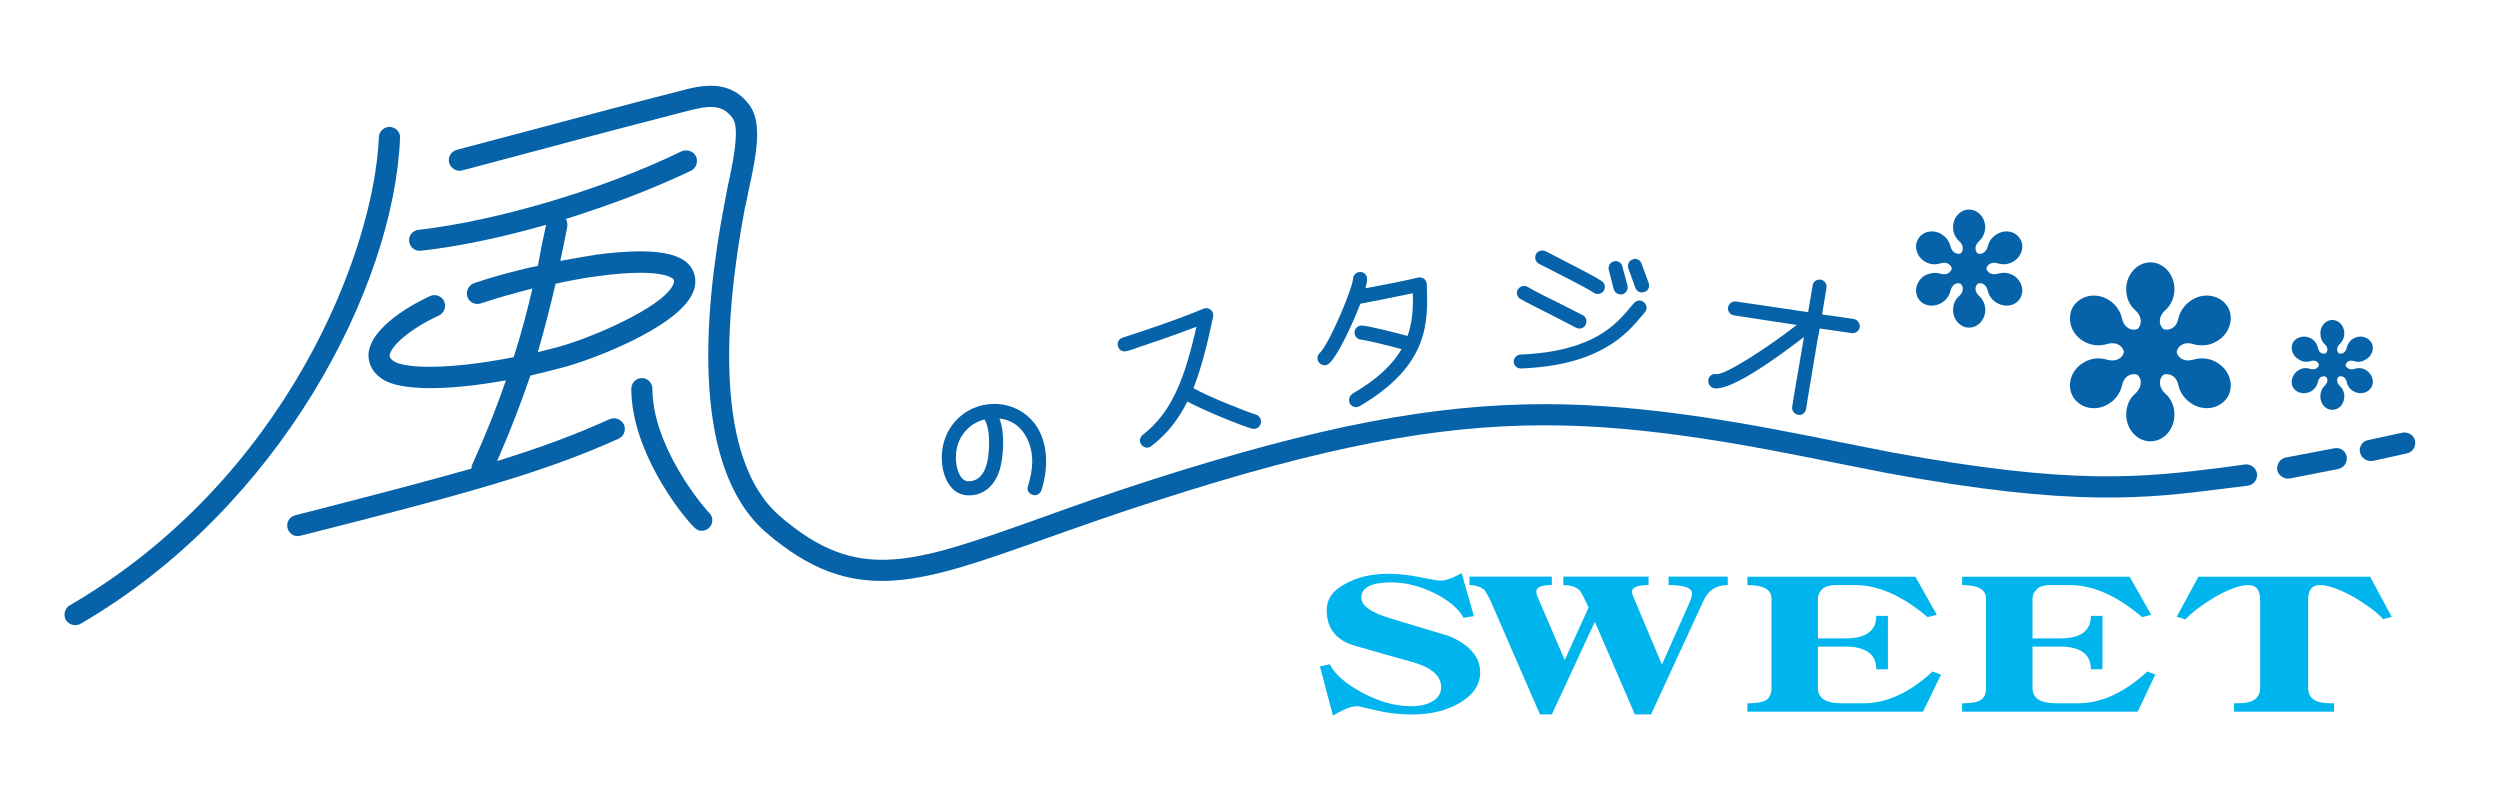
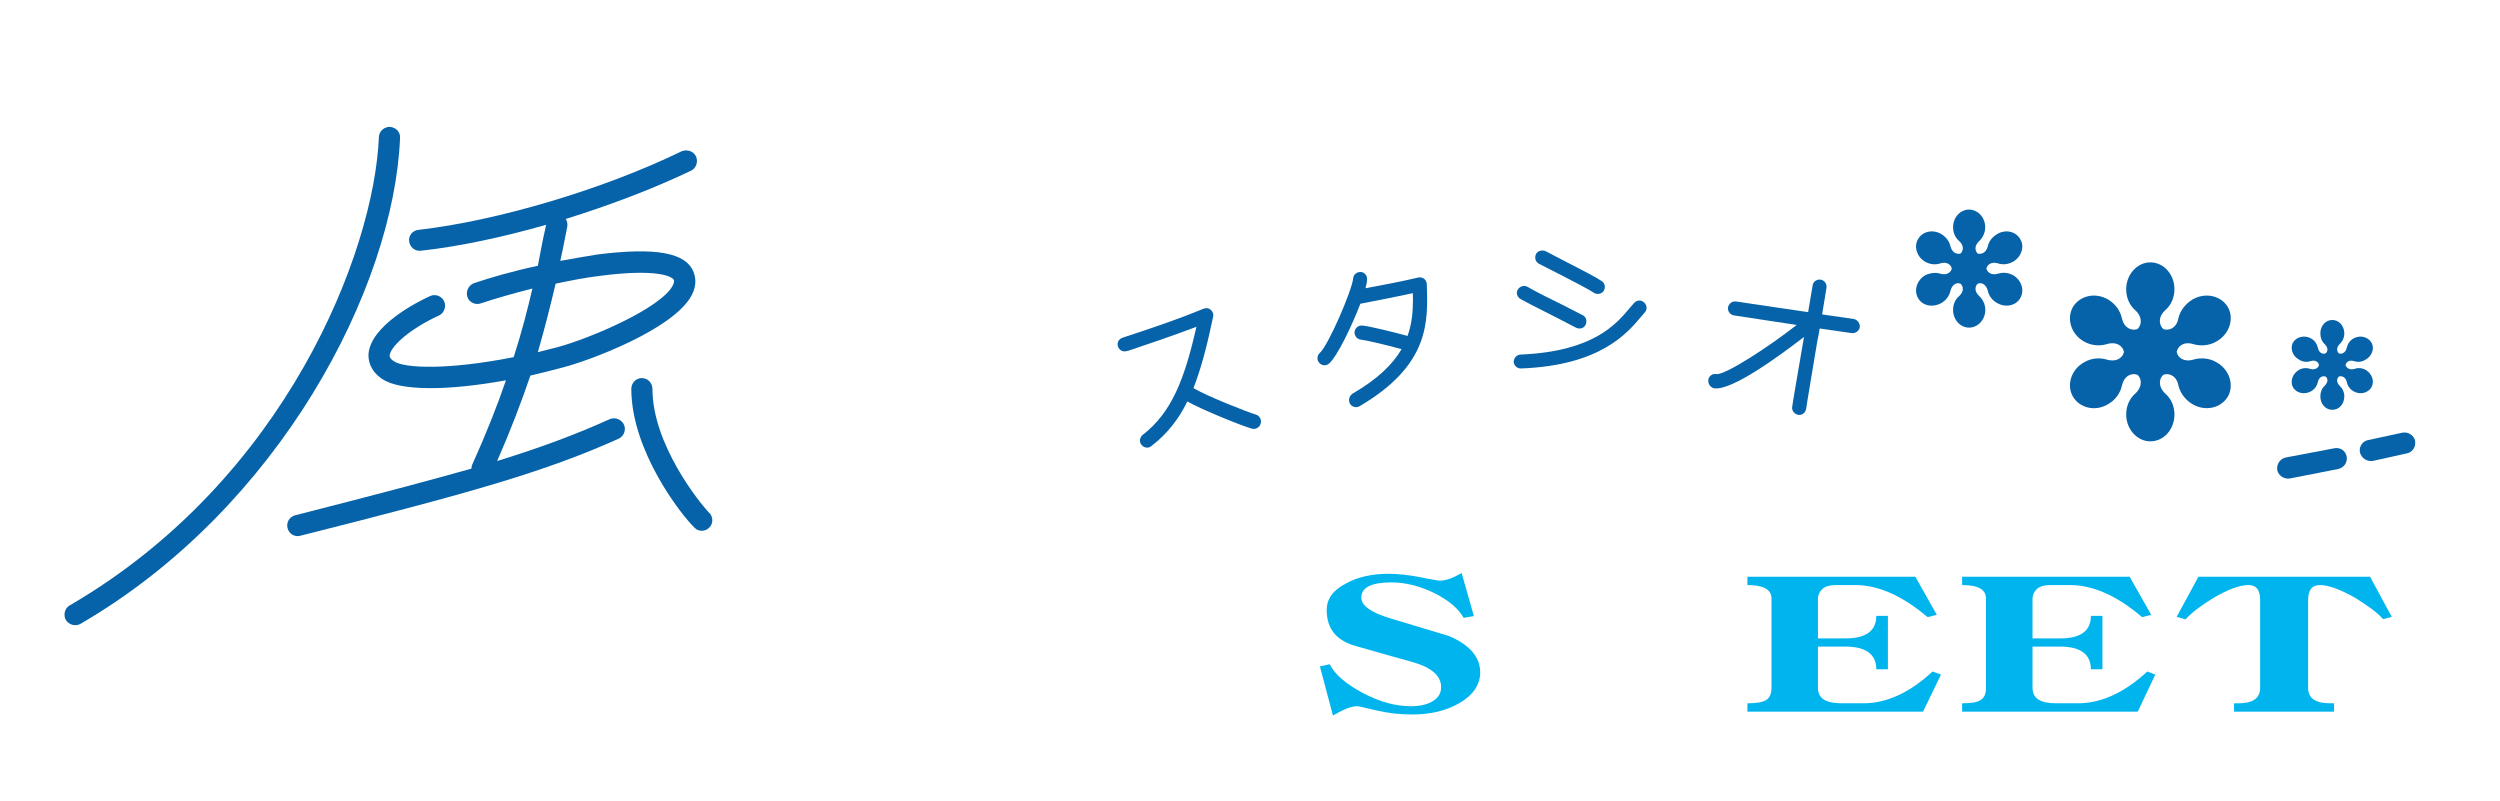
<svg xmlns="http://www.w3.org/2000/svg" version="1.1" id="レイヤー_6" x="0px" y="0px" width="156px" height="50px" viewBox="0 0 156 50" style="enable-background:new 0 0 156 50;" xml:space="preserve">
  <style type="text/css">
	.st0{fill:#0663A9;}
	.st1{fill:#00B5ED;}
</style>
  <g>
    <path class="st0" d="M40.712,24.265c0-0.36-0.286-0.673-0.659-0.673c-0.376,0-0.659,0.313-0.659,0.673   c0,3.895,3.139,7.89,3.939,8.658c0.239,0.264,0.662,0.264,0.923,0c0.257-0.232,0.257-0.681,0-0.923   C43.666,31.398,40.712,27.731,40.712,24.265" />
    <path class="st0" d="M38.044,26.156c-2.121,0.959-4.221,1.743-7.023,2.612c0.854-1.944,1.524-3.716,2.074-5.332   c0.63-0.15,1.314-0.313,1.991-0.498c1.68-0.422,6.969-2.4,8.076-4.518c0.322-0.605,0.243-1.097,0.127-1.417   c-0.456-1.246-2.379-1.584-6.038-1.12c-0.735,0.112-1.528,0.266-2.288,0.395c0.08-0.351,0.144-0.686,0.21-0.997l0.22-1.113   c0.037-0.194,0-0.373-0.09-0.505c2.751-0.856,5.466-1.888,7.823-3.014c0.315-0.156,0.456-0.565,0.301-0.898   c-0.156-0.321-0.561-0.449-0.894-0.311c-4.887,2.375-11.501,4.34-16.417,4.902c-0.373,0.035-0.63,0.362-0.586,0.708   c0.04,0.371,0.362,0.642,0.738,0.594c2.338-0.255,5.057-0.831,7.809-1.616l-0.217,1.007c-0.098,0.463-0.188,1.001-0.297,1.549   c-1.571,0.333-2.976,0.742-3.989,1.086c-0.333,0.123-0.521,0.51-0.413,0.847c0.112,0.351,0.496,0.536,0.843,0.413   c0.836-0.281,1.98-0.612,3.218-0.927c-0.293,1.265-0.659,2.701-1.169,4.283c-4.138,0.818-6.817,0.695-7.468,0.259   c-0.286-0.186-0.272-0.322-0.272-0.367c0.051-0.543,1.209-1.636,3.081-2.492c0.322-0.151,0.467-0.556,0.322-0.885   c-0.152-0.326-0.55-0.481-0.88-0.326c-0.88,0.398-3.696,1.859-3.841,3.602c-0.018,0.355,0.051,1.025,0.847,1.569   c1.108,0.751,4.044,0.751,7.729,0.085c-0.55,1.597-1.238,3.352-2.111,5.275c-0.036,0.083-0.036,0.159-0.043,0.236   c-2.813,0.796-6.277,1.706-10.987,2.908c-0.369,0.085-0.576,0.452-0.489,0.802c0.094,0.369,0.452,0.572,0.793,0.48   c10.933-2.753,15.331-4.027,19.856-6.051c0.344-0.156,0.492-0.552,0.344-0.883C38.76,26.156,38.388,26.015,38.044,26.156    M34.67,17.702c0.916-0.196,1.857-0.378,2.78-0.49c3.511-0.46,4.518,0.032,4.605,0.27c0,0.025,0.036,0.125-0.076,0.335   c-0.728,1.401-5.097,3.283-7.233,3.859c-0.416,0.098-0.814,0.208-1.184,0.299C34.025,20.364,34.376,18.952,34.67,17.702" />
-     <path class="st0" d="M140.099,28.98l-1.416,0.195c-4.956,0.614-9.22,1.151-20.682-0.955l-3.186-0.63   c-4.985-1.007-11.791-2.379-18.452-2.371c-6.958,0.011-13.992,1.365-24.385,4.684c-2.719,0.871-5.047,1.7-7.088,2.437   c-8.04,2.862-11.367,4.051-16.218-0.127c-4.145-3.566-3.472-12.417-2.194-19.225c0.022-0.011,0.221-1.035,0.221-1.035   c0.532-2.366,0.847-4.248,0.12-5.318c-1.235-1.783-3.135-1.296-4.391-0.959l-0.253,0.065c-2.509,0.639-5.532,1.446-8.214,2.161   l-5.441,1.443c-0.373,0.094-0.583,0.449-0.496,0.804c0.094,0.358,0.471,0.579,0.807,0.487l5.474-1.454   c2.661-0.722,5.702-1.511,8.192-2.154l0.275-0.072c1.397-0.362,2.291-0.521,2.969,0.454c0.445,0.648-0.054,2.999-0.34,4.255   l-0.206,1.093c-1.358,7.132-2.009,16.477,2.614,20.475c5.441,4.672,9.467,3.218,17.51,0.348c2.049-0.722,4.359-1.551,7.059-2.406   c10.238-3.287,17.199-4.635,23.987-4.635c6.516-0.018,13.26,1.359,18.191,2.346l3.2,0.633c11.678,2.158,16.251,1.582,21.091,0.963   l1.405-0.174c0.369-0.036,0.634-0.391,0.587-0.749C140.79,29.205,140.461,28.944,140.099,28.98" />
    <path class="st0" d="M24.334,7.918c-0.351-0.016-0.681,0.27-0.691,0.63c-0.293,7.142-5.778,21.369-19.292,29.227   c-0.311,0.172-0.413,0.592-0.246,0.903c0.188,0.315,0.601,0.424,0.916,0.25c12.457-7.233,19.57-21.022,19.943-30.338   C24.986,8.238,24.693,7.942,24.334,7.918" />
    <path class="st0" d="M145.652,27.974l-3.023,0.574c-0.359,0.078-0.583,0.425-0.529,0.789c0.08,0.353,0.442,0.583,0.8,0.518   l3.001-0.589c0.366-0.076,0.597-0.427,0.532-0.775C146.365,28.12,146.018,27.898,145.652,27.974" />
    <path class="st0" d="M150.702,27.512c-0.062-0.346-0.427-0.574-0.778-0.516l-2.132,0.46c-0.369,0.056-0.604,0.42-0.532,0.769   c0.091,0.364,0.434,0.594,0.804,0.537l2.107-0.467C150.546,28.225,150.764,27.876,150.702,27.512" />
    <path class="st0" d="M134.994,20.538L134.994,20.538c0.337,0.114,0.829-0.047,0.941-0.695v0.011v-0.011   c0.112-0.456,0.424-0.876,0.873-1.151c0.804-0.474,1.785-0.243,2.212,0.471c0.406,0.721,0.101,1.683-0.706,2.14   c-0.449,0.272-0.988,0.301-1.434,0.177c-0.604-0.199-0.995,0.123-1.057,0.48c0.062,0.35,0.453,0.661,1.057,0.476   c0.445-0.13,0.985-0.094,1.434,0.172c0.807,0.454,1.111,1.421,0.706,2.136c-0.427,0.718-1.397,0.954-2.212,0.476   c-0.449-0.268-0.76-0.697-0.873-1.151c-0.112-0.637-0.605-0.811-0.941-0.684c-0.264,0.219-0.351,0.728,0.116,1.173   c0.351,0.302,0.576,0.767,0.576,1.303c0,0.927-0.662,1.679-1.506,1.679c-0.818,0-1.506-0.752-1.506-1.679   c0-0.536,0.217-1.001,0.568-1.303c0.474-0.445,0.398-0.954,0.13-1.173c-0.358-0.127-0.822,0.047-0.966,0.684   c-0.105,0.463-0.398,0.887-0.858,1.151c-0.793,0.478-1.774,0.253-2.201-0.476c-0.406-0.715-0.113-1.682,0.698-2.136   c0.449-0.266,0.985-0.302,1.405-0.172c0.637,0.185,1.017-0.127,1.086-0.476c-0.069-0.356-0.449-0.679-1.101-0.48h0.014h-0.014   c-0.405,0.123-0.941,0.094-1.408-0.177c-0.793-0.456-1.086-1.412-0.681-2.14c0.427-0.713,1.401-0.945,2.201-0.471   c0.46,0.275,0.753,0.695,0.858,1.162c0.145,0.637,0.608,0.798,0.966,0.684c0.268-0.237,0.344-0.739-0.13-1.18   c-0.351-0.297-0.568-0.777-0.568-1.311c0-0.916,0.688-1.676,1.506-1.676c0.844,0,1.506,0.76,1.506,1.676   c0,0.534-0.224,1.014-0.576,1.311C134.632,19.799,134.73,20.301,134.994,20.538" />
    <path class="st0" d="M123.414,15.823L123.414,15.823c0.228,0.06,0.528-0.049,0.63-0.469c0.065-0.306,0.271-0.561,0.576-0.748   c0.532-0.317,1.177-0.165,1.448,0.324c0.279,0.456,0.073,1.102-0.46,1.405c-0.308,0.167-0.641,0.199-0.941,0.098   c-0.416-0.123-0.666,0.094-0.717,0.324c0.051,0.226,0.3,0.44,0.717,0.324c0.3-0.098,0.633-0.078,0.955,0.094   c0.518,0.308,0.724,0.938,0.445,1.423c-0.271,0.478-0.916,0.617-1.448,0.311c-0.304-0.167-0.51-0.453-0.576-0.746   c-0.101-0.431-0.402-0.554-0.63-0.461c-0.181,0.156-0.228,0.476,0.087,0.769c0.221,0.199,0.384,0.521,0.384,0.862   c0,0.612-0.463,1.111-1.014,1.111c-0.554,0-0.999-0.5-0.999-1.111c0-0.34,0.141-0.662,0.384-0.862   c0.322-0.293,0.253-0.614,0.08-0.769c-0.228-0.092-0.529,0.031-0.63,0.461c-0.072,0.293-0.264,0.579-0.565,0.746   c-0.539,0.306-1.187,0.174-1.455-0.311c-0.275-0.485-0.072-1.115,0.449-1.423c0.311-0.146,0.655-0.192,0.948-0.094   c0.413,0.116,0.663-0.098,0.71-0.324h0.007h-0.007c-0.047-0.23-0.297-0.447-0.71-0.324c-0.293,0.101-0.637,0.076-0.948-0.098   c-0.521-0.302-0.724-0.938-0.453-1.405c0.271-0.489,0.919-0.641,1.459-0.324c0.301,0.187,0.493,0.453,0.565,0.748   c0.101,0.42,0.402,0.529,0.63,0.469c0.174-0.161,0.242-0.483-0.08-0.78c-0.243-0.199-0.384-0.521-0.384-0.863   c0-0.61,0.445-1.102,0.999-1.102c0.55,0,1.007,0.492,1.007,1.102c0,0.342-0.156,0.664-0.377,0.863   C123.185,15.339,123.232,15.662,123.414,15.823" />
    <path class="st0" d="M145.945,22.051L145.945,22.051c0.163,0.062,0.42-0.025,0.488-0.337c0.051-0.235,0.188-0.46,0.424-0.594   c0.402-0.228,0.894-0.109,1.115,0.246c0.217,0.351,0.047,0.852-0.348,1.068c-0.232,0.156-0.503,0.172-0.717,0.107   c-0.315-0.114-0.511,0.065-0.543,0.232c0.033,0.165,0.228,0.328,0.543,0.252c0.214-0.087,0.485-0.076,0.717,0.06   c0.395,0.237,0.565,0.718,0.348,1.091c-0.221,0.362-0.713,0.471-1.115,0.239c-0.235-0.14-0.373-0.348-0.424-0.59   c-0.069-0.315-0.326-0.389-0.488-0.326c-0.123,0.093-0.181,0.348,0.054,0.579c0.174,0.159,0.286,0.391,0.286,0.655   c0,0.478-0.322,0.84-0.749,0.84c-0.424,0-0.746-0.362-0.746-0.84c0-0.264,0.091-0.496,0.264-0.655   c0.242-0.232,0.21-0.487,0.062-0.579c-0.167-0.063-0.402,0.011-0.478,0.326c-0.051,0.243-0.188,0.451-0.424,0.59   c-0.405,0.232-0.909,0.123-1.129-0.239c-0.196-0.373-0.04-0.854,0.365-1.091c0.235-0.136,0.5-0.147,0.721-0.06   c0.311,0.076,0.507-0.087,0.532-0.252c-0.025-0.167-0.221-0.346-0.532-0.232c-0.221,0.065-0.485,0.049-0.721-0.107   c-0.405-0.216-0.561-0.717-0.365-1.068c0.221-0.355,0.724-0.474,1.129-0.246c0.235,0.134,0.373,0.358,0.424,0.594   c0.076,0.329,0.311,0.398,0.478,0.337c0.148-0.118,0.181-0.351-0.062-0.584c-0.174-0.165-0.264-0.397-0.264-0.668   c0-0.458,0.322-0.833,0.746-0.833c0.42,0,0.749,0.375,0.749,0.833c0,0.272-0.112,0.503-0.286,0.668   C145.764,21.7,145.822,21.933,145.945,22.051" />
-     <path class="st0" d="M60.365,30.91c1.112,0.045,1.912-0.744,2.132-2.107c0.051-0.281,0.101-0.728,0.101-1.227   c0-0.496-0.062-1.014-0.232-1.455c0.014,0,0.025,0,0.065,0c0.663,0.094,1.195,0.453,1.535,1.021   c0.282,0.449,0.445,1.01,0.445,1.662c0,0.485-0.105,1.001-0.264,1.524c-0.007,0.047-0.029,0.096-0.029,0.145   c0,0.185,0.116,0.34,0.322,0.407c0.228,0.076,0.474-0.054,0.543-0.284c0.471-1.466,0.373-2.914-0.261-3.939   c-0.489-0.762-1.253-1.267-2.161-1.415c-0.865-0.134-1.731,0.072-2.447,0.583c-0.706,0.525-1.162,1.276-1.303,2.15   c-0.141,0.912,0.054,1.843,0.521,2.4C59.594,30.711,59.96,30.884,60.365,30.91 M59.681,28.106c0.101-0.642,0.434-1.175,0.952-1.566   c0.246-0.177,0.518-0.286,0.793-0.373c0.214,0.344,0.293,0.858,0.293,1.423c0,0.369-0.029,0.742-0.08,1.068   c-0.094,0.525-0.366,1.408-1.253,1.372c-0.141-0.011-0.272-0.087-0.38-0.214c-0.224-0.284-0.358-0.751-0.358-1.253   C59.648,28.408,59.663,28.262,59.681,28.106" />
    <path class="st0" d="M70.328,21.899l0.062-0.007c1.35-0.453,2.766-0.929,4.268-1.502c-0.738,3.253-1.539,5.354-3.359,6.751   c-0.094,0.08-0.166,0.214-0.166,0.337c0,0.098,0.022,0.199,0.101,0.282c0.163,0.199,0.427,0.23,0.612,0.076   c0.981-0.757,1.698-1.669,2.245-2.784c0.912,0.521,3.526,1.571,4.033,1.698c0.239,0.065,0.492-0.094,0.543-0.322   c0.076-0.246-0.08-0.5-0.322-0.568c-0.369-0.087-3.077-1.158-3.859-1.635H74.47c0.485-1.247,0.865-2.704,1.231-4.469   c0.036-0.154-0.018-0.32-0.163-0.431c-0.116-0.109-0.286-0.123-0.445-0.06c-1.767,0.733-3.396,1.261-4.96,1.779l-0.08,0.029   c-0.242,0.07-0.366,0.315-0.293,0.537C69.836,21.87,70.096,21.986,70.328,21.899" />
    <path class="st0" d="M82.937,22.681c0.511-0.449,1.408-2.317,1.951-3.729c0.731-0.14,2.176-0.42,3.273-0.657   c0.007,0.129,0.007,0.286,0.007,0.402c0,0.755-0.065,1.508-0.337,2.266c-0.767-0.212-2.443-0.632-2.852-0.65   c-0.232-0.013-0.438,0.177-0.456,0.413c-0.011,0.246,0.177,0.46,0.42,0.471c0.225,0.018,1.379,0.282,2.516,0.59   c-0.543,0.927-1.466,1.855-3.073,2.784c-0.134,0.098-0.206,0.239-0.206,0.395c0,0.076,0.022,0.154,0.051,0.216   c0.123,0.219,0.398,0.284,0.604,0.168c4.38-2.576,4.275-5.246,4.199-7.621c-0.014-0.143-0.065-0.248-0.174-0.337   c-0.112-0.072-0.235-0.107-0.373-0.072c-0.912,0.221-2.342,0.496-3.28,0.666c0.065-0.246,0.098-0.42,0.098-0.554   c0.018-0.237-0.17-0.449-0.391-0.46c-0.272-0.009-0.456,0.174-0.478,0.398c-0.051,0.702-1.539,4.17-2.081,4.655   c-0.177,0.149-0.199,0.451-0.033,0.616C82.481,22.819,82.741,22.853,82.937,22.681" />
    <path class="st0" d="M106.938,24.225c1.093,0.207,4.188-2.087,5.636-3.202c-0.018,0.047-0.025,0.076-0.025,0.123   c-0.326,1.908-0.673,3.895-0.717,4.243c-0.04,0.239,0.148,0.46,0.391,0.5c0.232,0.033,0.442-0.138,0.485-0.398   c0.036-0.322,0.398-2.393,0.692-4.203c0.058-0.275,0.112-0.536,0.148-0.791l1.998,0.288c0.235,0.029,0.467-0.132,0.507-0.378   c0.018-0.226-0.148-0.462-0.38-0.502l-1.973-0.286c0.141-0.871,0.253-1.506,0.271-1.658c0.04-0.254-0.13-0.478-0.369-0.514   c-0.246-0.029-0.481,0.14-0.496,0.385c-0.022,0.154-0.138,0.815-0.279,1.645l-4.496-0.665c-0.235-0.035-0.467,0.131-0.503,0.378   c-0.036,0.226,0.145,0.461,0.373,0.492l3.913,0.594c-1.64,1.291-4.442,3.137-5.014,3.068h0.015   c-0.239-0.051-0.471,0.105-0.514,0.34C106.566,23.944,106.706,24.151,106.938,24.225" />
    <path class="st0" d="M96.02,16.455l1.408,0.717c0.793,0.405,1.752,0.905,2.023,1.093c0.206,0.141,0.489,0.076,0.612-0.101   c0.141-0.214,0.091-0.496-0.116-0.623c-0.308-0.217-1.224-0.693-2.136-1.159l-1.347-0.699c-0.214-0.107-0.503-0.042-0.615,0.167   C95.738,16.082,95.814,16.335,96.02,16.455" />
    <path class="st0" d="M94.894,18.666c0.452,0.261,1.401,0.724,2.223,1.146l1.22,0.632c0.217,0.118,0.5,0.047,0.601-0.174   c0.112-0.235,0.043-0.489-0.17-0.597l-1.26-0.645c-0.771-0.382-1.755-0.865-2.186-1.126c-0.207-0.125-0.478-0.045-0.608,0.161   C94.583,18.265,94.666,18.547,94.894,18.666" />
    <path class="st0" d="M94.92,22.993c4.945-0.192,6.614-2.194,7.508-3.258l0.21-0.246c0.167-0.181,0.138-0.46-0.054-0.623   c-0.192-0.168-0.449-0.145-0.619,0.043l-0.224,0.257c-0.865,1.036-2.28,2.767-6.856,2.958c-0.246,0.014-0.431,0.212-0.431,0.467   C94.478,22.819,94.666,23.003,94.92,22.993" />
-     <path class="st0" d="M100.697,18.047c0.051,0.217,0.301,0.364,0.532,0.322c0.239-0.069,0.391-0.319,0.326-0.554l-0.322-1.189   c-0.043-0.244-0.293-0.374-0.514-0.317c-0.246,0.051-0.391,0.297-0.33,0.538L100.697,18.047z" />
-     <path class="st0" d="M102.044,17.953c0.09,0.239,0.329,0.356,0.561,0.264c0.243-0.054,0.351-0.315,0.275-0.55l-0.445-1.213   c-0.079-0.235-0.329-0.366-0.557-0.264c-0.235,0.065-0.344,0.329-0.268,0.561L102.044,17.953z" />
    <path class="st1" d="M91.068,43.873c-0.814,0.474-1.803,0.71-2.936,0.71c-0.757,0-1.477-0.074-2.208-0.246   c-0.738-0.164-1.14-0.271-1.209-0.271c-0.42,0-0.901,0.213-1.539,0.584l-0.814-3.066l0.612-0.136   c0.322,0.641,1.025,1.242,2.071,1.796c1.032,0.547,2.02,0.823,2.99,0.823c0.539,0,1.01-0.091,1.369-0.316   c0.358-0.216,0.521-0.498,0.521-0.876c0-0.712-0.608-1.231-1.792-1.566c-0.641-0.168-1.788-0.503-3.453-0.975   c-1.271-0.331-1.894-1.079-1.894-2.263c0-0.695,0.391-1.256,1.213-1.667c0.717-0.4,1.604-0.599,2.657-0.599   c0.63,0,1.303,0.082,1.998,0.217c0.677,0.145,1.108,0.21,1.216,0.21c0.333,0,0.772-0.149,1.336-0.472l0.764,2.684l-0.641,0.109   c-0.322-0.583-0.938-1.1-1.821-1.542c-0.897-0.438-1.795-0.67-2.69-0.67c-1.26,0-1.871,0.329-1.871,0.948   c0,0.51,0.612,0.945,1.871,1.316l3.602,1.084c1.292,0.55,1.944,1.312,1.944,2.268C92.363,42.715,91.933,43.371,91.068,43.873" />
-     <path class="st1" d="M106.287,37.509l-3.262,7.07h-1.01L99.517,38.8l-2.682,5.779h-0.742l-3.088-7.101   c-0.148-0.31-0.272-0.512-0.373-0.659c-0.232-0.194-0.543-0.311-0.938-0.311v-0.527h5.141v0.527c-0.641,0-0.97,0.128-0.97,0.407   c0,0.109,0.04,0.253,0.123,0.427l1.651,3.85l1.488-3.285c-0.261-0.565-0.442-0.923-0.539-1.048   c-0.232-0.233-0.576-0.351-1.035-0.351v-0.527h5.318v0.527c-0.688,0-1.043,0.141-1.043,0.442c0,0.041,0.043,0.179,0.137,0.393   l1.738,4.13l1.73-3.888c0.098-0.232,0.149-0.409,0.149-0.554c0-0.355-0.5-0.523-1.463-0.523v-0.527h3.692v0.527   C107.087,36.508,106.587,36.836,106.287,37.509" />
    <path class="st1" d="M119.996,44.409h-10.958v-0.523c0.543,0,0.916-0.056,1.159-0.196c0.217-0.127,0.344-0.397,0.344-0.749v-5.588   c0-0.572-0.5-0.845-1.503-0.845v-0.52h10.48l1.34,2.379l-0.579,0.141c-1.568-1.332-3.07-2-4.504-2h-1.22   c-0.369,0-0.641,0.078-0.825,0.233c-0.188,0.174-0.29,0.389-0.29,0.612v2.483h1.73c1.245,0,1.912-0.456,1.912-1.408h0.724v3.334   h-0.724c0-0.943-0.666-1.416-1.93-1.416h-1.712v2.57c0,0.657,0.474,0.968,1.47,0.968h1.387c1.405,0,2.856-0.643,4.294-1.982   l0.528,0.192L119.996,44.409z" />
    <path class="st1" d="M133.394,44.409h-10.958v-0.523c0.532,0,0.934-0.056,1.144-0.196c0.235-0.127,0.347-0.397,0.347-0.749v-5.588   c0-0.572-0.492-0.845-1.491-0.845v-0.52h10.455l1.346,2.379l-0.572,0.141c-1.56-1.332-3.059-2-4.496-2h-1.227   c-0.377,0-0.641,0.078-0.826,0.233c-0.188,0.174-0.286,0.389-0.286,0.612v2.483h1.727c1.26,0,1.915-0.456,1.915-1.408h0.721v3.334   h-0.721c0-0.943-0.655-1.416-1.933-1.416h-1.709v2.57c0,0.657,0.471,0.968,1.474,0.968h1.372c1.423,0,2.86-0.643,4.319-1.982   l0.496,0.192L133.394,44.409z" />
    <path class="st1" d="M148.707,38.635c-0.369-0.424-0.981-0.851-1.741-1.329c-0.93-0.525-1.669-0.798-2.204-0.798   c-0.496,0-0.735,0.306-0.735,0.93v5.479c0,0.657,0.456,0.968,1.368,0.968h0.25v0.523h-6.241v-0.523h0.282   c0.887,0,1.347-0.311,1.347-0.968v-5.479c0-0.624-0.239-0.93-0.717-0.93c-0.568,0-1.296,0.273-2.19,0.798   c-0.771,0.469-1.343,0.905-1.752,1.343l-0.55-0.159l1.358-2.501h10.712l1.35,2.501L148.707,38.635z" />
  </g>
</svg>